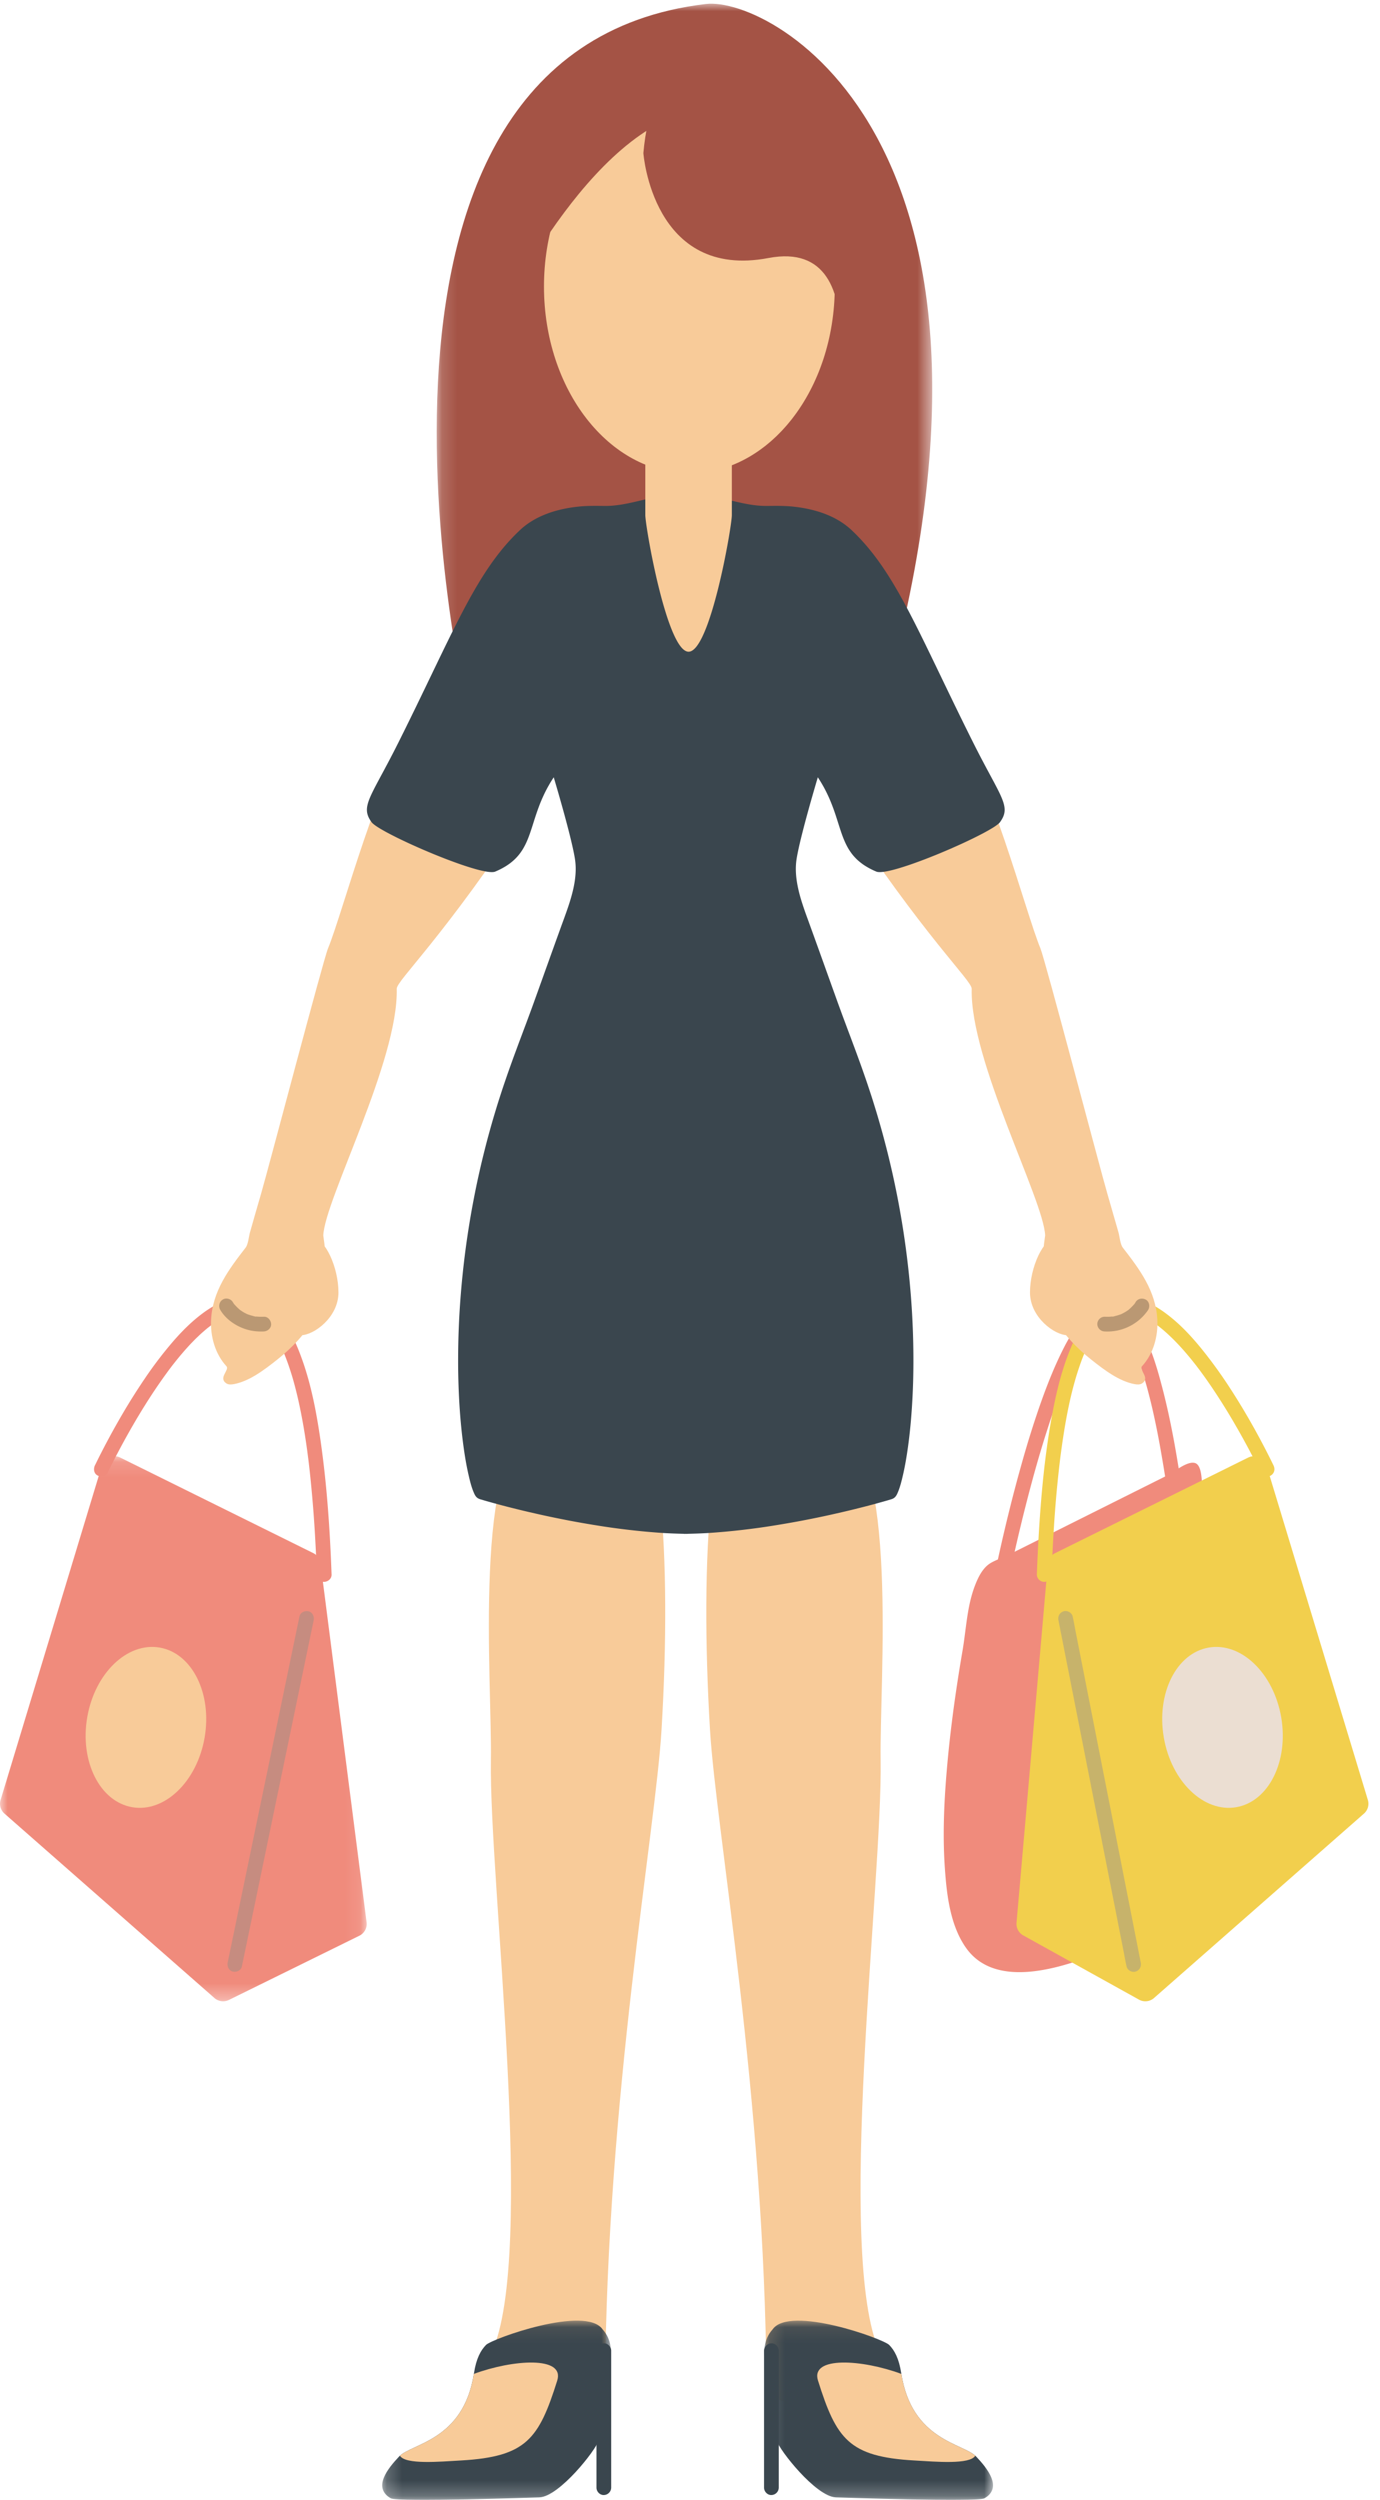
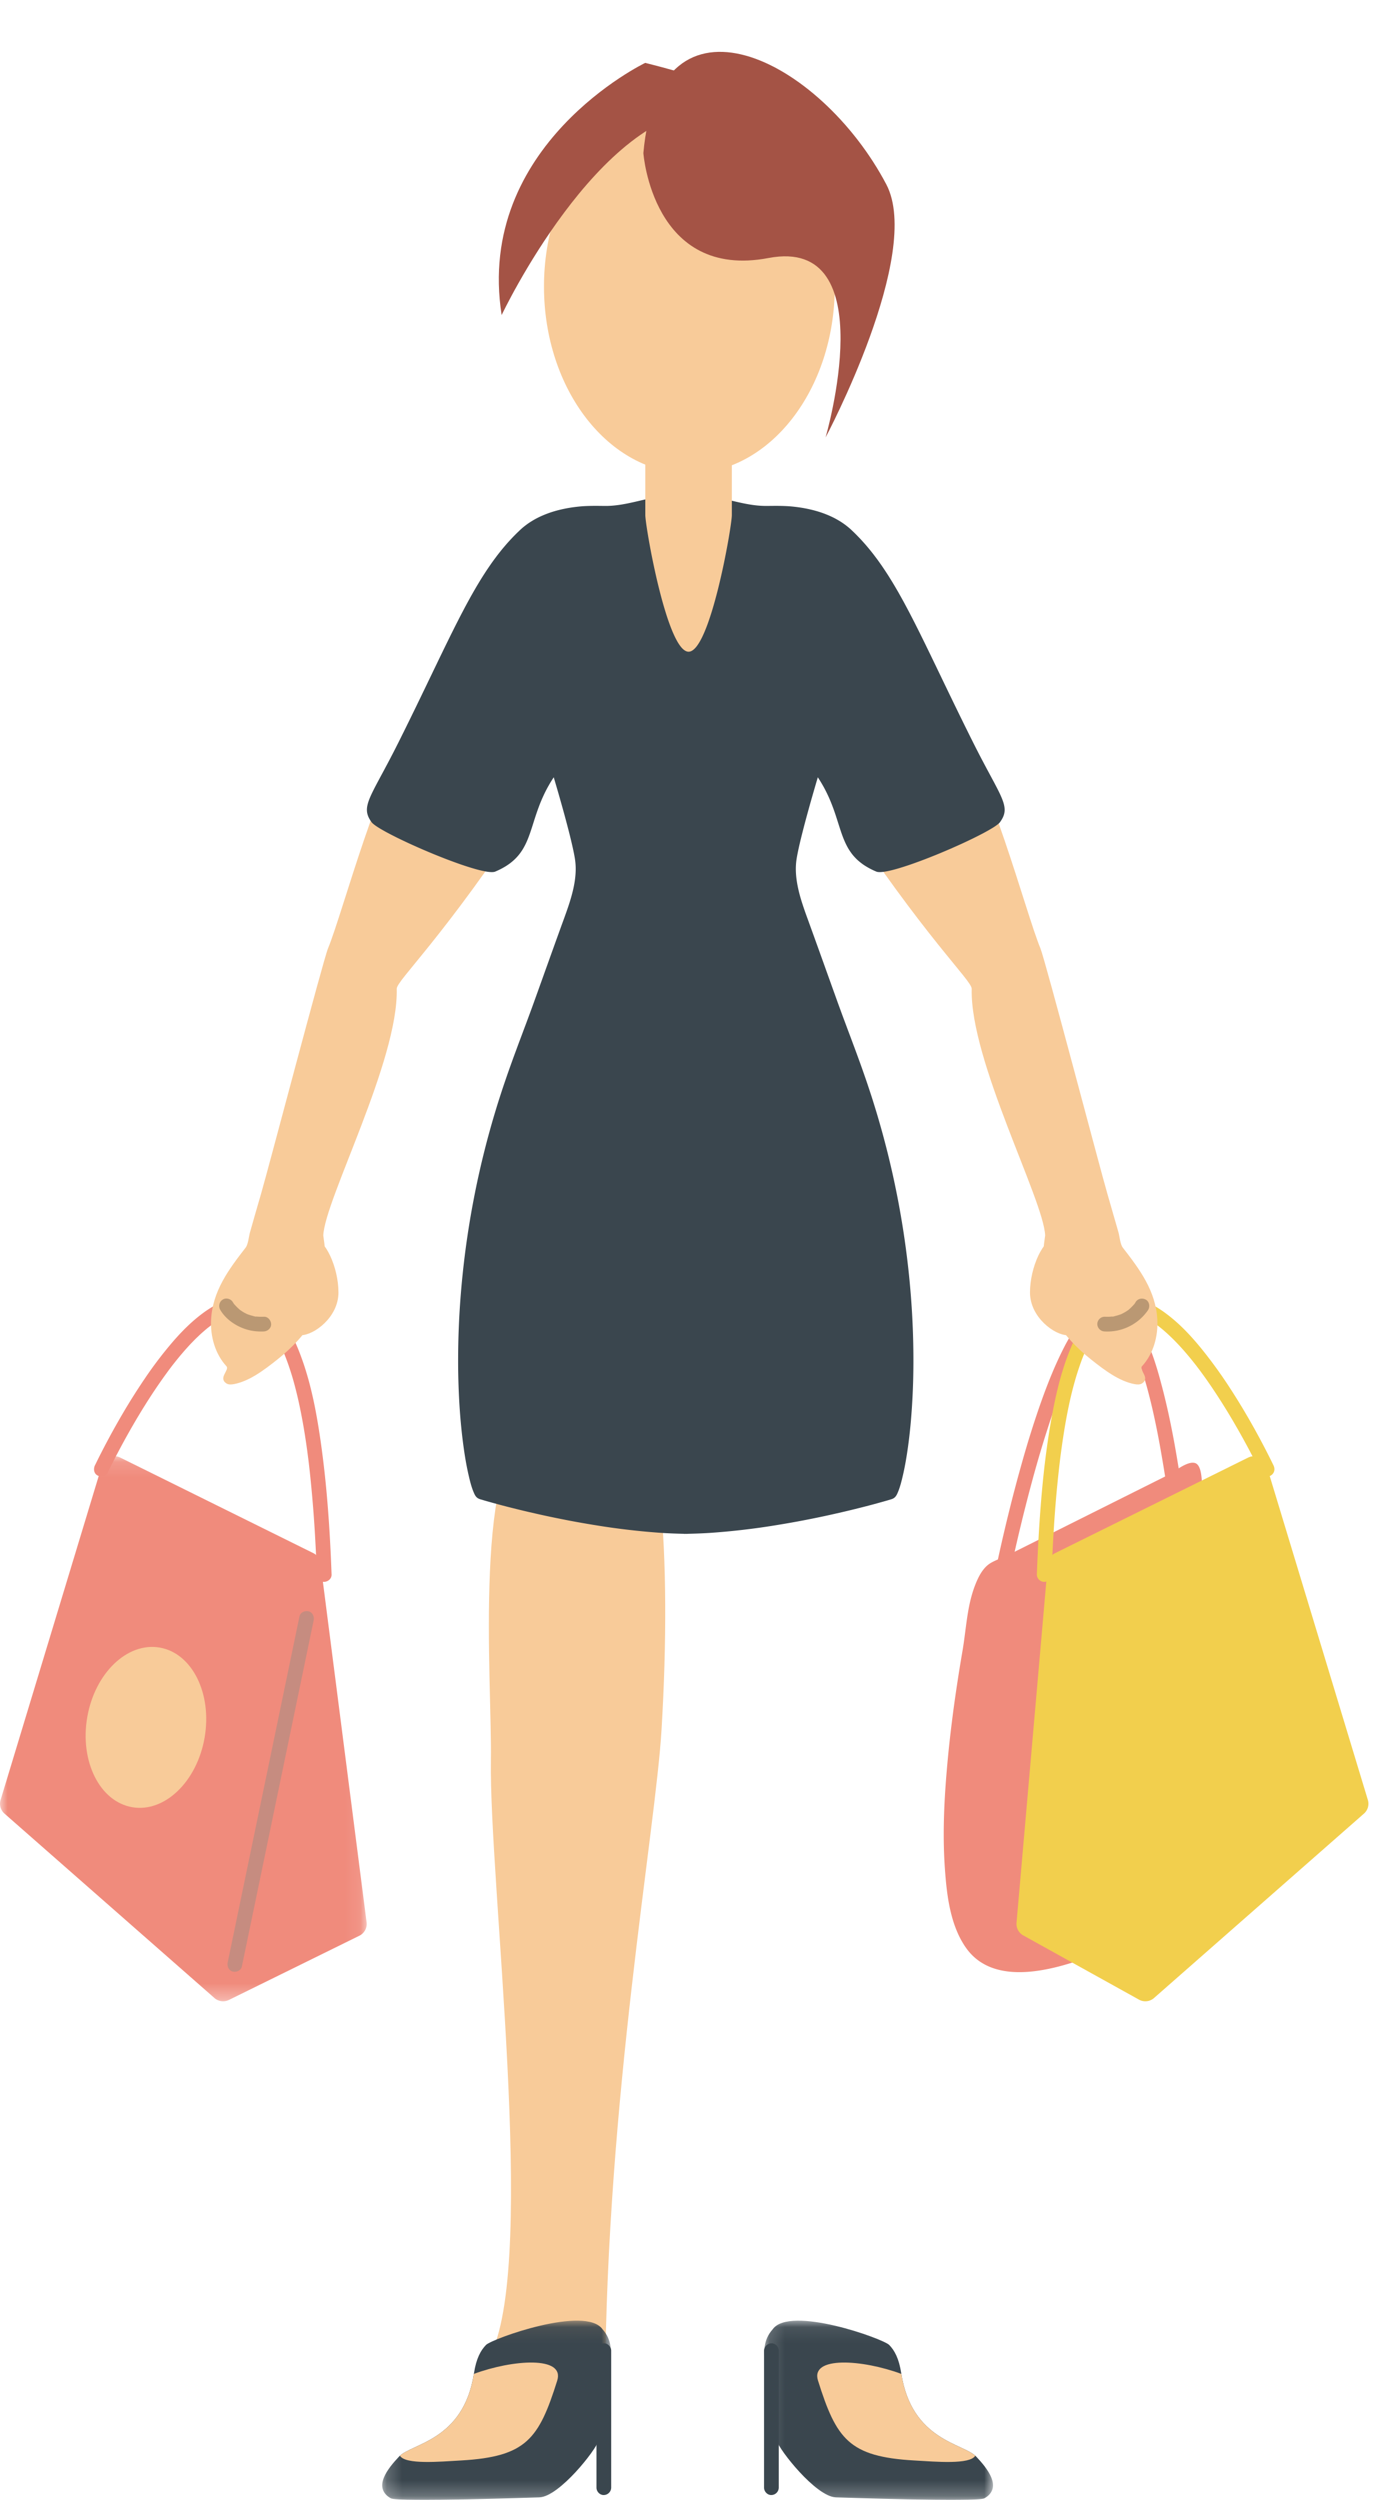
<svg xmlns="http://www.w3.org/2000/svg" xmlns:xlink="http://www.w3.org/1999/xlink" width="90" height="163" viewBox="0 0 90 163">
  <defs>
    <path id="a" d="M0 .127h23.915v35.54H0z" />
    <path id="c" d="M.153 0H32.47v47.07H.153z" />
    <path id="e" d="M.201.078h14.915v11.685H.201z" />
    <path id="g" d="M.154.078h14.915v11.685H.154z" />
  </defs>
  <g fill="none" fill-rule="evenodd">
    <path fill="#F08B7C" d="M64.015 102.507c.161-.242.356-.453.596-.595.343-.202.78-.342 1.143-.523a129125.103 129125.103 0 0 1 10.399-5.2c.423-.211 1.294-.965 1.798-.79.578.2.41 1.95.446 2.474l.359 5.15.882 12.651c.127 1.81.338 3.636.38 5.449.038 1.587-.485 1.981-1.71 2.939-2.07 1.616-4.54 2.486-6.967 3.411-2.437.928-6.477 2.166-8.337-.463-1.037-1.465-1.263-3.463-1.383-5.202-.166-2.397-.028-4.814.2-7.202.225-2.341.557-4.672.955-6.991.236-1.382.286-2.82.777-4.147.117-.315.263-.661.462-.96" />
    <path fill="#F08B7C" d="M65.787 102.971c.061-.303.126-.606.191-.909a111.753 111.753 0 0 1 1.36-5.583 74.354 74.354 0 0 1 1.066-3.58c.19-.582.39-1.16.602-1.734a36.403 36.403 0 0 1 .483-1.237c.02-.05.112-.256.034-.083.03-.067.057-.135.087-.203.385-.891.813-1.783 1.376-2.578l.09-.123.041-.055c.07-.094-.077.096-.017.023.059-.074.118-.148.18-.22.112-.127.23-.248.358-.36l.091-.077c.076-.063-.093.069-.046.036l.05-.037a2.081 2.081 0 0 1 .273-.167c.077-.038.123-.045-.01 0 .062-.02.122-.045.186-.06.028-.008.056-.013.084-.019.12-.025-.152.01-.022.004.061-.003.12-.003.182 0 .124.005-.15-.03-.026-.004.031.007.063.012.094.02.03.009.062.019.092.03l.043.016c.067.021-.14-.068-.055-.023.063.033.126.064.186.103.029.018.056.038.084.058.084.058-.102-.086-.038-.03l.051.042c.134.114.251.245.363.38.074.091-.073-.099-.017-.02l.042.056a4.982 4.982 0 0 1 .277.426 7.962 7.962 0 0 1 .448.897l.042.097c-.074-.167-.003-.006.013.034.062.15.12.302.177.455.13.352.247.709.357 1.068.62 2.032 1.016 4.134 1.358 6.23.11.667.211 1.336.307 2.006.036.25.366.408.59.335.274-.088.374-.323.336-.59-.342-2.382-.737-4.769-1.345-7.1-.352-1.351-.761-2.76-1.483-3.967-.416-.695-1.012-1.397-1.87-1.477-.71-.066-1.35.404-1.8.904-.624.689-1.083 1.52-1.484 2.353-.52 1.078-.954 2.199-1.35 3.328a63.902 63.902 0 0 0-1.129 3.596 97.25 97.25 0 0 0-.908 3.429 112.323 112.323 0 0 0-.908 3.996l-.011.06c-.05.245.07.53.335.59.238.054.538-.072.59-.336M7.02 96.034c.113-.24.232-.477.352-.714.31-.609.632-1.211.966-1.807.456-.813.934-1.613 1.44-2.396a34.308 34.308 0 0 1 1.302-1.874l.111-.148.052-.066c.022-.03.07-.089-.035.044l.041-.053.228-.288c.596-.74 1.239-1.454 1.97-2.064.04-.034.08-.068.122-.1.042-.034.215-.161.047-.04.086-.062.17-.128.257-.19a6.27 6.27 0 0 1 .758-.457c.041-.02.082-.04.123-.058.06-.027.204-.081.025-.013.166-.063.33-.125.503-.168.084-.02.168-.037.253-.052.141-.023-.136.014-.002 0 .042-.003.084-.008.126-.01a2.543 2.543 0 0 1 .368.005l.053.005c.107.01-.148-.024-.042-.005.163.028.321.067.476.126.02.008.041.018.063.025-.172-.057-.097-.042-.053-.021.042.02.083.039.124.06a2.715 2.715 0 0 1 .342.211l.055.041a3.927 3.927 0 0 1 .53.54l.048.058c.079.098-.073-.098-.005-.006.325.438.59.913.814 1.41l.093.21c.046.106-.047-.113.01.025l.05.122a17.683 17.683 0 0 1 .533 1.58c.254.892.45 1.798.616 2.71a43.355 43.355 0 0 1 .291 1.837l.016.116c.017.126-.009-.071.001.008l.059.455c.04.315.076.63.11.947a82.85 82.85 0 0 1 .344 4.259c.045.787.081 1.576.11 2.365.01.25.214.492.48.48.252-.011.49-.211.48-.48-.106-2.898-.3-5.799-.711-8.671-.265-1.843-.61-3.702-1.249-5.456-.394-1.083-.906-2.213-1.755-3.021-.599-.57-1.38-.938-2.218-.897-.822.04-1.593.398-2.26.86-.787.548-1.477 1.225-2.106 1.945a26.042 26.042 0 0 0-1.917 2.515 40.943 40.943 0 0 0-1.56 2.495 49.92 49.92 0 0 0-1.636 3.07l-.023.046c-.107.228-.07.53.173.658.213.112.542.07.656-.173" />
    <path fill="#F8CB99" d="M16.717 89.638c.488-.299.948-.658 1.36-.984.982-.779 1.873-1.715 2.479-2.82.905-1.654.723-4.003.528-5.278.087-2.305 4.91-11.4 4.79-16.082-.013-.549 3.001-3.24 8.723-11.963.693-1.056-6.556-6.679-7.402-5.521-2.49 3.411-4.841 12.523-5.801 14.844-.318.767-3.886 14.352-4.37 16.01-.243.834-.484 1.67-.72 2.506-.075.258-.114.78-.283.997-1.104 1.425-2.159 2.829-2.254 4.71-.055 1.09.264 2.225 1.003 3.029.218.238-.56.756-.006 1.116.141.092.325.077.49.047.502-.093.995-.324 1.463-.61" />
    <path fill="#F8CB99" d="M22.074 84.27c0 1.629-1.612 2.79-2.441 2.79-.828 0-.56-1.161-.56-2.79 0-1.63.472-3.552 1.3-3.552.83 0 1.7 1.922 1.7 3.551" />
    <path fill="#BA9873" d="M14.357 85.392c.358.63 1.052 1.094 1.731 1.295.358.107.742.145 1.115.128.25-.012.492-.213.48-.48-.012-.25-.212-.493-.48-.48a3.474 3.474 0 0 1-.512-.015.757.757 0 0 0 .027.004c-.06.018-.194-.035-.255-.05a2.643 2.643 0 0 1-.234-.07c-.037-.012-.073-.027-.11-.04-.08-.03.106.048-.015-.007a2.484 2.484 0 0 1-.363-.205l-.079-.055c-.101-.07.066.056.006.005a3.24 3.24 0 0 1-.417-.414c-.06-.071.073.1.035.046l-.026-.036a1.985 1.985 0 0 1-.073-.111c-.125-.219-.441-.311-.657-.172a.49.49 0 0 0-.173.657" />
    <g transform="translate(0 94.823)">
      <mask id="b" fill="#fff">
        <use xlink:href="#a" />
      </mask>
      <path fill="#F08B7C" d="M23.91 30.53L20.905 7.12a.855.855 0 0 0-.471-.674L7.844.216a.855.855 0 0 0-1.21.555L.028 22.575a.856.856 0 0 0 .264.855l13.694 12.025a.856.856 0 0 0 .943.125l8.509-4.188a.856.856 0 0 0 .473-.861" mask="url(#b)" />
    </g>
    <path fill="#F8CB99" d="M13.346 113.29c-.495 2.874-2.61 4.91-4.724 4.545-2.114-.363-3.427-2.989-2.933-5.863.495-2.875 2.61-4.91 4.724-4.546 2.115.364 3.427 2.989 2.933 5.863" />
    <path fill="#C68C80" d="M19.53 105.397l-.125.602-.34 1.64-.503 2.426-.614 2.96-.676 3.258-.68 3.274a47477.978 47477.978 0 0 0-1.168 5.633l-.385 1.855c-.06.293-.124.586-.182.88l-.008.037c-.05.246.071.53.335.591.24.055.537-.072.591-.335l.125-.603.34-1.64.504-2.426.614-2.96.675-3.258.68-3.274.633-3.053.535-2.58.385-1.855c.06-.293.125-.585.182-.879l.008-.038c.051-.245-.071-.53-.335-.59-.24-.055-.536.072-.59.335" />
    <path fill="#F2CF4D" d="M83.056 95.55a49.526 49.526 0 0 0-1.346-2.57 44.614 44.614 0 0 0-1.462-2.424 30.088 30.088 0 0 0-1.862-2.58c-.603-.743-1.254-1.456-1.996-2.06-.657-.535-1.4-1.027-2.237-1.215-.787-.178-1.607-.06-2.285.39-.875.58-1.457 1.513-1.883 2.452-.7 1.546-1.097 3.215-1.398 4.878-.469 2.582-.703 5.207-.853 7.825-.047.805-.083 1.61-.113 2.417a.484.484 0 0 0 .48.48.49.49 0 0 0 .48-.48c.057-1.558.141-3.115.268-4.67a72.485 72.485 0 0 1 .301-2.941 65.021 65.021 0 0 1 .06-.462l.017-.115.031-.228c.263-1.827.605-3.67 1.233-5.412.059-.164.121-.328.187-.49l.041-.101c.046-.111-.048.11.006-.014a8.831 8.831 0 0 1 .501-1.005 6.932 6.932 0 0 1 .379-.576l.028-.036a3.636 3.636 0 0 1 .163-.192 3.842 3.842 0 0 1 .415-.402l.05-.037a2.77 2.77 0 0 1 .358-.218c.037-.019.075-.036.113-.054.088-.041-.102.04-.052.022.023-.009.045-.019.068-.027.157-.059.317-.094.481-.123-.138.025-.09.01.001.002a2.478 2.478 0 0 1 .368-.003c.04.002.08.007.12.01.114.011-.09-.014-.05-.007l.065.01a3.017 3.017 0 0 1 .507.13c.04.013.078.028.117.042.051.02.215.096.024.007a6.205 6.205 0 0 1 1.138.67l.06.047.029.021c.076.058-.097-.076-.042-.032.086.069.172.137.256.207.17.144.336.293.497.447.347.33.674.68.987 1.043a21.04 21.04 0 0 1 .711.87c.066.084-.08-.105-.008-.01l.056.073.122.16c.307.41.602.827.887 1.25a41.698 41.698 0 0 1 1.524 2.45c.38.657.744 1.322 1.093 1.995.176.34.341.684.514 1.025l.022.046c.107.227.452.303.657.171.234-.15.287-.413.172-.656" />
    <path fill="#F8CB99" d="M72.53 89.638c-.489-.299-.949-.658-1.36-.984-.983-.779-1.874-1.715-2.48-2.82-.905-1.654-.722-4.003-.528-5.278-.087-2.305-4.91-11.4-4.79-16.082.013-.549-3.001-3.24-8.722-11.963-.693-1.056 6.556-6.679 7.401-5.521 2.49 3.411 4.842 12.523 5.802 14.844.317.767 3.885 14.352 4.369 16.01.243.834.484 1.67.721 2.506.074.258.113.78.282.997 1.104 1.425 2.16 2.829 2.254 4.71.055 1.09-.264 2.225-1.003 3.029-.218.238.56.756.006 1.116-.14.092-.325.077-.49.047-.501-.093-.995-.324-1.463-.61" />
    <path fill="#F8CB99" d="M67.173 84.27c0 1.629 1.612 2.79 2.44 2.79.829 0 .56-1.161.56-2.79 0-1.63-.471-3.552-1.3-3.552-.829 0-1.7 1.922-1.7 3.551" />
    <path fill="#BA9873" d="M74.06 84.907a.885.885 0 0 1-.074.11l-.026.037c-.038.054.095-.117.035-.046a3.206 3.206 0 0 1-.416.414c-.061.051.106-.075.005-.005l-.079.055a2.616 2.616 0 0 1-.363.204c-.121.056.066-.023-.015.008-.037.014-.073.028-.11.04-.076.027-.155.05-.234.07-.06.015-.195.068-.255.05.072-.009.081-.01.027-.004a5.608 5.608 0 0 1-.211.016c-.1.005-.2.003-.3-.001a.484.484 0 0 0-.48.48.49.49 0 0 0 .48.48 3.21 3.21 0 0 0 2.73-1.257 1.54 1.54 0 0 0 .115-.166c.124-.219.059-.535-.172-.657-.228-.12-.525-.061-.657.172" />
    <path fill="#F2CF4D" d="M66.297 125.353l2.044-23.41a.855.855 0 0 1 .472-.674l12.59-6.23a.854.854 0 0 1 1.208.554l6.608 21.804a.856.856 0 0 1-.264.855l-13.694 12.026a.856.856 0 0 1-.942.125l-7.55-4.189a.856.856 0 0 1-.472-.86" />
-     <path fill="#EBDED2" d="M75.9 113.29c.495 2.874 2.61 4.91 4.724 4.545 2.115-.363 3.427-2.989 2.933-5.863-.495-2.875-2.61-4.91-4.724-4.546-2.114.364-3.427 2.989-2.933 5.863" />
-     <path fill="#C7B36B" d="M69.03 105.652l.12.606.322 1.638.479 2.434.582 2.956.64 3.252.643 3.268.602 3.06.507 2.576.366 1.86c.057.292.105.588.173.878l.007.038c.049.247.357.41.59.335.263-.085.388-.326.336-.59l-.12-.606-.321-1.639-.48-2.433-.581-2.956-.64-3.252a15709.335 15709.335 0 0 1-1.246-6.329l-.507-2.575-.366-1.86c-.057-.293-.105-.588-.172-.878l-.008-.038c-.049-.247-.357-.411-.59-.336-.263.086-.388.326-.336.591" />
    <g transform="translate(28.327 .24)">
      <mask id="d" fill="#fff">
        <use xlink:href="#c" />
      </mask>
-       <path fill="#A45345" d="M2.349 47.07S-8.414 3.1 17.713.02c4.297-.507 22.265 9.182 11.222 46.75l-26.586.3z" mask="url(#d)" />
    </g>
    <path fill="#F8CB99" d="M34.921 92.847c-4.125 1.635-2.825 16.749-2.906 21.91-.123 7.953 2.972 32.195.056 38.63-.24.529.124 4.18 2.315 4.38 1.028.093 2.21-.14 3.055-.745.798-.57 2.018-.524 2.023-1.479.094-18.69 3.287-36.159 3.68-42.755.675-11.284-.016-21.905-2.8-22.554-1.261-.294-2.577.253-3.636 1-.661.467-1.04 1.317-1.787 1.613" />
    <g transform="translate(24.726 151.236)">
      <mask id="f" fill="#fff">
        <use xlink:href="#e" />
      </mask>
      <path fill="#3A464E" d="M6.974 1.658c-.35.357-.64.88-.79 1.855C5.506 7.91 2.12 8.074 1.302 8.937c-.713.752-1.76 2.022-.542 2.725.443.255 9.52-.054 9.689-.061 1.324-.056 3.718-3.141 3.832-3.652.3-1.35.265-1.098.27-2.47.006-1.613 1.256-3.45.018-4.84-1.114-1.572-7.199.615-7.595 1.02" mask="url(#f)" />
    </g>
    <path fill="#F8CB99" d="M36.341 155.22c.508-1.612-2.894-1.373-5.437-.434-.677 4.27-3.922 4.519-4.821 5.336.366.587 2.55.391 3.989.308 4.258-.246 5.07-1.401 6.27-5.21" />
    <path fill="#3A464E" d="M39.86 162.203v-8.93c0-.251-.221-.492-.48-.48a.488.488 0 0 0-.48.48v8.931c0 .25.22.491.48.48a.489.489 0 0 0 .48-.48" />
-     <path fill="#F8CB99" d="M54.527 92.847c4.126 1.635 2.826 16.749 2.906 21.91.124 7.953-2.972 32.195-.056 38.63.24.529-.124 4.18-2.315 4.38-1.027.093-2.21-.14-3.054-.745-.799-.57-2.018-.524-2.023-1.479-.094-18.69-3.287-36.159-3.681-42.755-.675-11.284.016-21.905 2.8-22.554 1.262-.294 2.578.253 3.637 1 .66.467 1.04 1.317 1.786 1.613" />
    <g transform="translate(49.692 151.236)">
      <mask id="h" fill="#fff">
        <use xlink:href="#g" />
      </mask>
      <path fill="#3A464E" d="M8.296 1.658c.35.357.64.88.79 1.855.678 4.397 4.064 4.561 4.883 5.424.712.752 1.759 2.022.541 2.725-.443.255-9.52-.054-9.689-.061C3.497 11.545 1.104 8.46.99 7.949.689 6.6.724 6.851.719 5.48.713 3.866-.537 2.03.701.64c1.114-1.572 7.2.615 7.595 1.02" mask="url(#h)" />
    </g>
    <path fill="#F8CB99" d="M53.347 155.22c-.507-1.612 2.895-1.373 5.437-.434.678 4.27 3.922 4.519 4.822 5.336-.367.587-2.55.391-3.99.308-4.257-.246-5.07-1.401-6.269-5.21" />
    <path fill="#3A464E" d="M50.789 162.203v-8.93c0-.251-.22-.492-.48-.48a.488.488 0 0 0-.48.48v8.931c0 .25.22.491.48.48a.489.489 0 0 0 .48-.48M63.454 48.39c-3.538-7.075-4.992-11.042-7.862-13.773-1.037-1.006-2.483-1.442-3.889-1.586-.563-.058-1.119-.049-1.683-.042a6.3 6.3 0 0 1-1.003-.076c-.737-.11-1.461-.318-2.187-.468-.466-.096-1.703-.386-2.106.116-.403-.502-1.64-.212-2.105-.116-.726.15-1.45.357-2.188.468-.331.05-.665.08-1.003.076-.563-.007-1.12-.016-1.682.042-1.407.144-2.853.58-3.89 1.586-2.87 2.731-4.324 6.698-7.861 13.773-1.807 3.615-2.532 4.167-1.76 5.222.512.7 7.172 3.595 8.061 3.22 2.8-1.18 1.928-3.295 3.817-6.15.425 1.429 1.198 4.135 1.384 5.33.202 1.287-.262 2.643-.706 3.862-.653 1.792-1.291 3.589-1.937 5.383-.76 2.115-1.518 3.965-2.28 6.344a57.083 57.083 0 0 0-2.553 13.192 53.91 53.91 0 0 0-.143 3.685 47.496 47.496 0 0 0 .09 3.186c.056.87.137 1.738.254 2.602.088.649.195 1.296.342 1.933.092.398.192.805.36 1.179.092.204.19.317.4.38l.276.082c.287.083.576.163.865.241.918.247 1.842.471 2.771.677 1.24.275 2.488.515 3.743.713a46.1 46.1 0 0 0 4.215.482c.471.03.943.046 1.415.056v.006c.039 0 .077-.002.115-.003l.115.003v-.006c.472-.01.944-.026 1.416-.056a46.085 46.085 0 0 0 4.214-.482 62.103 62.103 0 0 0 3.743-.713c.929-.206 1.853-.43 2.772-.677.289-.078.578-.158.865-.241l.275-.082c.21-.063.308-.176.4-.38.168-.374.268-.781.36-1.179.148-.637.255-1.284.343-1.933.117-.864.198-1.732.252-2.602.068-1.06.096-2.124.091-3.186a53.756 53.756 0 0 0-.142-3.685 57.081 57.081 0 0 0-2.553-13.192c-.762-2.379-1.52-4.229-2.28-6.344-.646-1.794-1.285-3.59-1.938-5.383-.444-1.22-.907-2.575-.706-3.862.187-1.195.96-3.901 1.385-5.33 1.888 2.855 1.015 4.97 3.816 6.15.889.375 7.55-2.52 8.062-3.22.772-1.055.047-1.607-1.76-5.222" />
    <path fill="#F8CB99" d="M42.086 33.585V21.318a2.769 2.769 0 0 1 2.76-2.761h.123a2.769 2.769 0 0 1 2.76 2.76v12.268c0 .76-1.41 8.909-2.821 8.909-1.411 0-2.822-8.15-2.822-8.909" />
    <path fill="#F8CB99" d="M54.442 18.683c0 6.729-4.246 12.183-9.483 12.183s-9.482-5.454-9.482-12.183c0-6.728 4.245-12.183 9.482-12.183 5.237 0 9.483 5.455 9.483 12.183" />
    <path fill="#A45345" d="M41.959 9.981s.6 8.282 8.162 6.842c7.562-1.44 3.72 11.703 3.72 11.703s6.362-11.943 3.962-16.504c-4.316-8.2-14.824-13.504-15.844-2.041" />
    <path fill="#A45345" d="M32.716 20.544S39.018 7.22 46.4 7.1c7.382-.12-4.321-3-4.321-3s-11.103 5.34-9.363 16.444" />
  </g>
</svg>